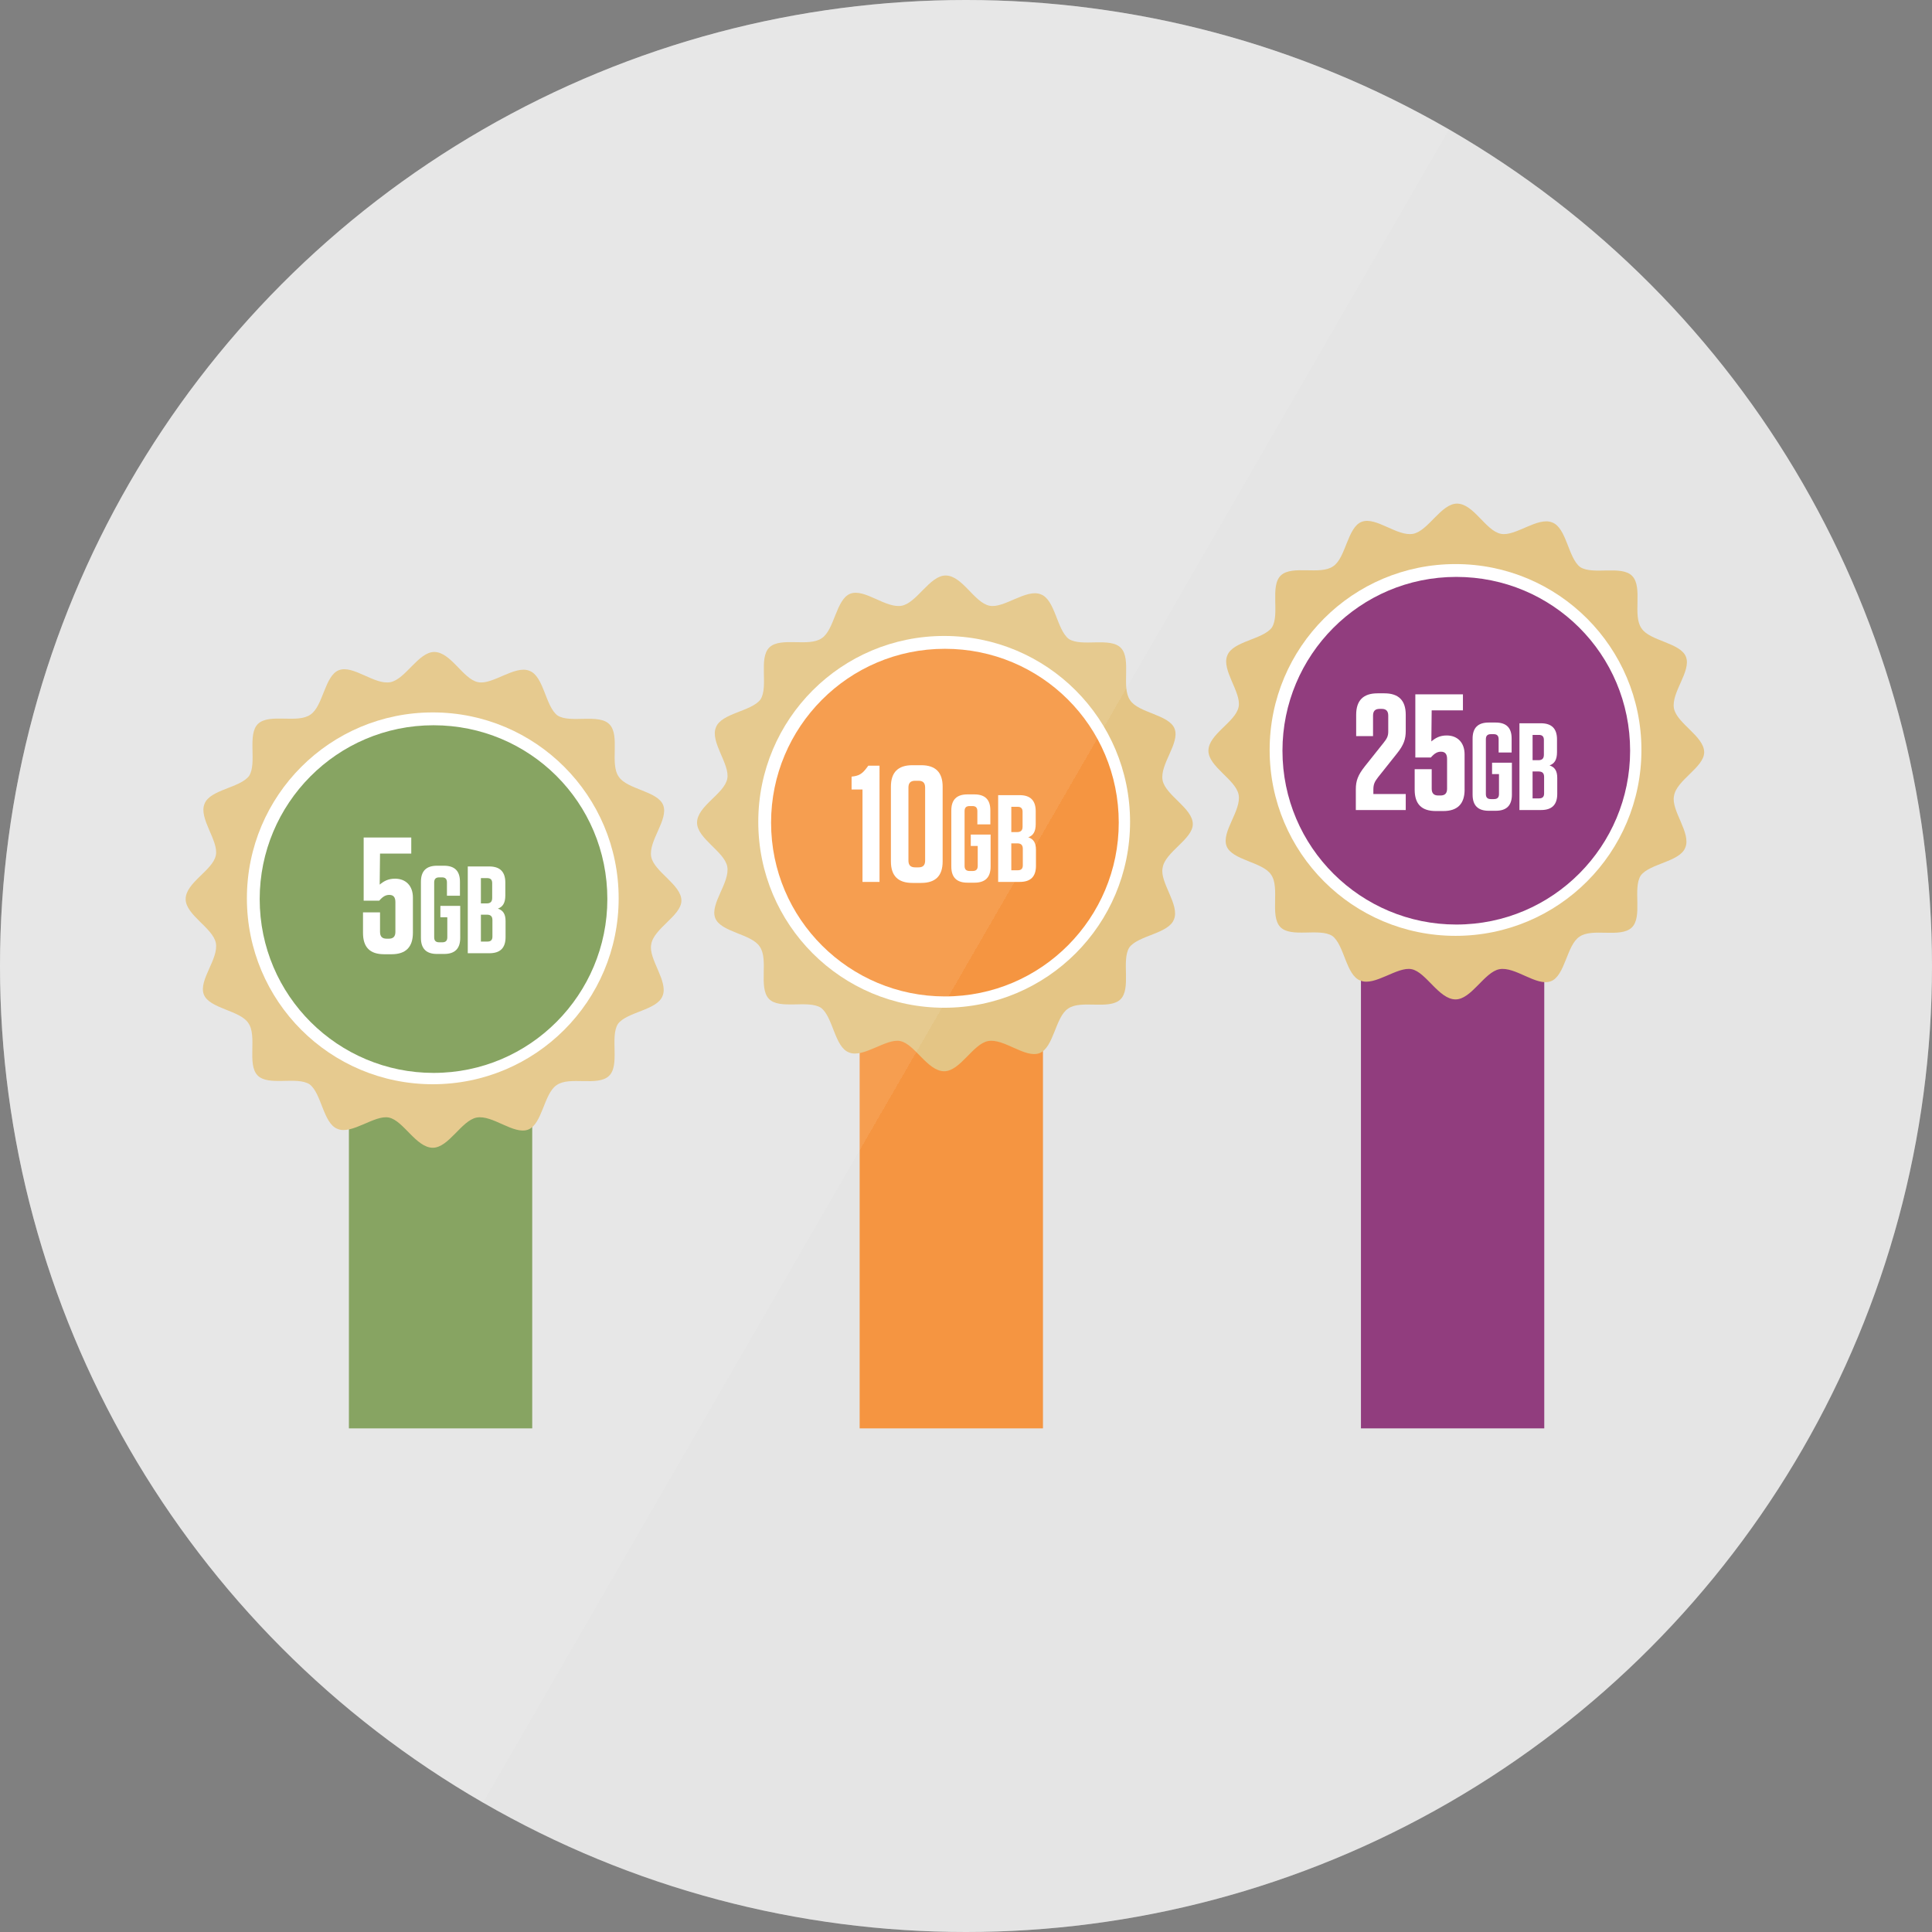
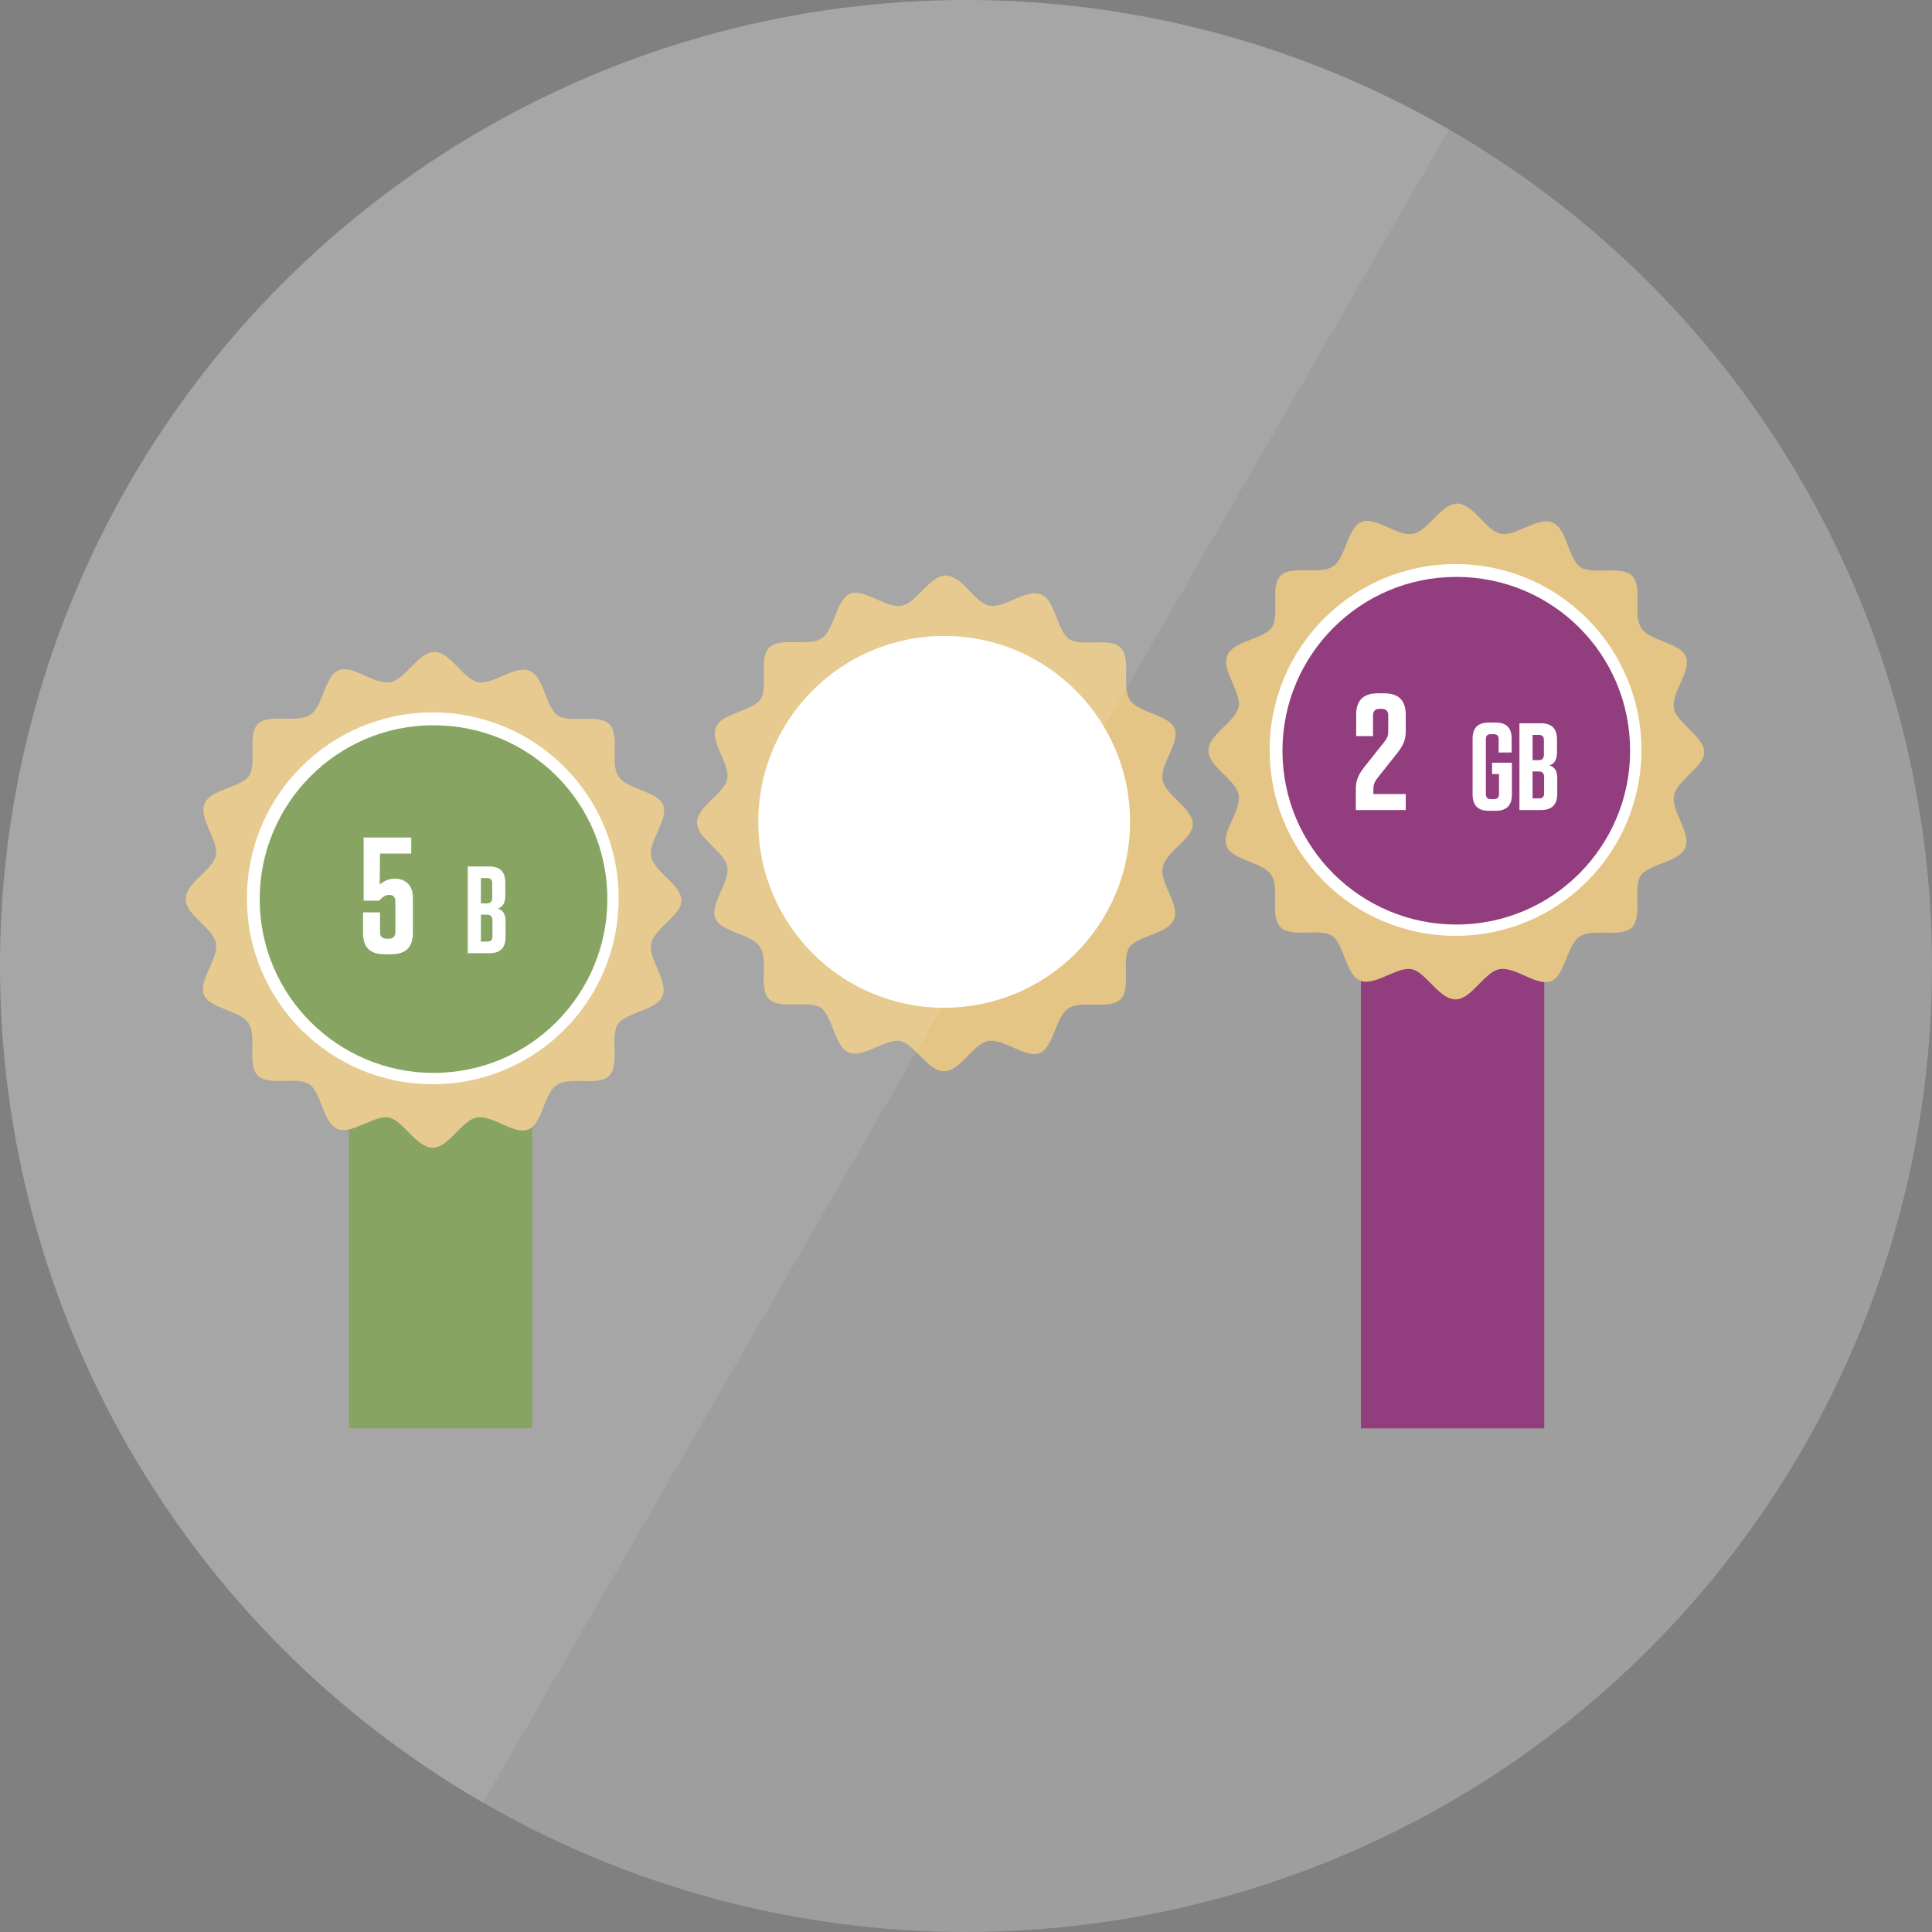
<svg xmlns="http://www.w3.org/2000/svg" id="Layer_1" x="0px" y="0px" width="240px" height="240px" viewBox="0 0 240 240" xml:space="preserve">
  <rect x="0" y="0" width="240" height="240" fill="#808080" stroke="none" />
  <g id="Layer_22_copy_7_36_">
-     <circle fill="#DDDDDD" cx="120" cy="120" r="120" />
-   </g>
+     </g>
  <g>
    <g>
      <rect x="169.062" y="112.153" fill="#6E0056" width="22.772" height="65.285" />
      <g>
        <g>
          <g id="Layer_9_copy_2_6_">
            <g>
              <path fill="#DBB35E" d="M211.699,93.446c0-1.973-3.377-3.567-3.754-5.438c-0.369-1.973,2.156-4.607,1.5-6.39        c-0.655-1.786-4.504-1.971-5.536-3.571c-1.132-1.599,0.19-5.07-1.132-6.477c-1.314-1.409-4.873-0.096-6.478-1.125        c-1.501-1.127-1.69-4.882-3.475-5.542c-1.784-0.752-4.601,1.786-6.384,1.408c-1.875-0.367-3.381-3.75-5.442-3.75        c-1.978,0-3.573,3.383-5.448,3.75c-1.969,0.375-4.6-2.159-6.383-1.494c-1.785,0.656-1.973,4.503-3.564,5.533        c-1.598,1.124-5.07-0.188-6.482,1.124c-1.41,1.322-0.096,4.883-1.126,6.483c-1.122,1.498-4.879,1.691-5.536,3.476        c-0.751,1.788,1.784,4.605,1.406,6.385c-0.375,1.88-3.75,3.385-3.75,5.442c0,1.974,3.375,3.575,3.75,5.447        c0.378,1.968-2.157,4.6-1.5,6.384c0.664,1.783,4.508,1.973,5.537,3.568c1.127,1.594-0.184,5.068,1.127,6.481        c1.314,1.412,4.882,0.094,6.482,1.128c1.498,1.13,1.692,4.88,3.477,5.541c1.783,0.754,4.602-1.789,6.381-1.41        c1.791,0.369,3.383,3.75,5.447,3.75c1.975,0,3.565-3.381,5.437-3.75c1.974-0.371,4.606,2.16,6.388,1.5        c1.791-0.655,1.973-4.505,3.571-5.54c1.595-1.125,5.07,0.193,6.479-1.125c1.41-1.322,0.096-4.874,1.132-6.479        c1.126-1.501,4.875-1.691,5.534-3.474c0.752-1.788-1.787-4.606-1.407-6.39C208.225,96.92,211.699,95.322,211.699,93.446z" />
              <path fill="#FFFFFF" d="M180.812,116.254c-12.768,0-23.092-10.321-23.092-23.088c0-12.764,10.324-23.095,23.092-23.095        s23.092,10.331,23.092,23.095C203.904,105.933,193.58,116.254,180.812,116.254z" />
              <path fill="#6E0056" d="M180.904,71.665c-12.014,0-21.592,9.763-21.592,21.59c0,12.022,9.76,21.594,21.592,21.594        c12.02,0,21.595-9.762,21.595-21.594C202.499,81.243,192.829,71.665,180.904,71.665z" />
            </g>
          </g>
        </g>
        <g>
          <path fill="#FFFFFF" d="M171.878,92.268c0.433-0.533,0.575-0.864,0.575-1.375v-1.994c0-0.575-0.268-0.84-0.801-0.84h-0.266      c-0.558,0-0.822,0.266-0.822,0.84v2.547h-2.096v-2.65c0-1.784,0.883-2.668,2.649-2.668h0.862c1.767,0,2.648,0.885,2.648,2.668      v1.993c0,1.007-0.229,1.746-1.109,2.834l-2.319,2.916c-0.452,0.575-0.595,0.902-0.595,1.582v0.513h4.023v1.99h-6.201V98.04      c0-1.047,0.266-1.767,1.129-2.855L171.878,92.268z" />
-           <path fill="#FFFFFF" d="M181.939,98.08c0,1.787-0.887,2.67-2.648,2.67h-0.928c-1.766,0-2.627-0.863-2.627-2.65v-2.546h2.115      v2.423c0,0.575,0.267,0.842,0.819,0.842h0.271c0.554,0,0.82-0.267,0.82-0.842V94.28c0-0.595-0.229-0.901-0.761-0.901      c-0.451,0-0.801,0.205-1.254,0.718h-1.929v-7.845h5.914v1.992h-3.883l-0.041,3.86c0.516-0.433,1.049-0.741,1.91-0.741      c1.334,0,2.219,0.884,2.219,2.343v4.374H181.939z" />
          <path fill="#FFFFFF" d="M185.35,96.16v-1.416h2.463v3.971c0,1.341-0.664,2.002-2.002,2.002h-0.877      c-1.34,0-2.002-0.662-2.002-2.002v-6.958c0-1.341,0.662-2.001,2.002-2.001h0.86c1.34,0,1.987,0.66,1.987,1.985v1.739h-1.615      v-1.648c0-0.431-0.2-0.631-0.617-0.631h-0.338c-0.434,0-0.631,0.2-0.631,0.631v6.806c0,0.43,0.197,0.63,0.631,0.63h0.368      c0.433,0,0.631-0.2,0.631-0.63V96.16H185.35z" />
          <path fill="#FFFFFF" d="M193.447,96.637v1.987c0,1.338-0.663,2-2.002,2h-2.694V89.848h2.664c1.339,0,2.002,0.663,2.002,2v1.586      c0,0.956-0.323,1.431-0.925,1.648C193.141,95.299,193.447,95.76,193.447,96.637z M191.168,91.293h-0.785v3.142h0.727      c0.461,0,0.677-0.217,0.677-0.678v-1.849C191.785,91.495,191.584,91.293,191.168,91.293z M190.383,99.178h0.814      c0.419,0,0.617-0.2,0.617-0.615v-2.049c0-0.461-0.215-0.678-0.678-0.678h-0.755L190.383,99.178L190.383,99.178z" />
        </g>
      </g>
    </g>
    <g>
      <rect x="43.342" y="130.766" fill="#537C1E" width="22.773" height="46.672" />
      <g>
        <g>
          <g id="Layer_9_copy_2_2_">
            <g>
              <path fill="#DBB35E" d="M84.648,111.876c0-1.972-3.378-3.567-3.752-5.438c-0.371-1.972,2.157-4.607,1.498-6.392        c-0.655-1.783-4.502-1.967-5.535-3.567c-1.129-1.6,0.19-5.071-1.129-6.48c-1.317-1.408-4.877-0.094-6.479-1.124        c-1.503-1.127-1.692-4.883-3.476-5.542c-1.786-0.753-4.601,1.786-6.386,1.407c-1.874-0.367-3.378-3.75-5.443-3.75        c-1.974,0-3.57,3.383-5.446,3.75c-1.972,0.376-4.601-2.158-6.384-1.496c-1.786,0.659-1.971,4.506-3.566,5.536        c-1.596,1.123-5.07-0.191-6.481,1.123c-1.41,1.322-0.098,4.88-1.127,6.483c-1.122,1.499-4.88,1.694-5.537,3.475        c-0.75,1.789,1.783,4.605,1.407,6.386c-0.376,1.882-3.75,3.386-3.75,5.443c0,1.973,3.375,3.574,3.75,5.445        c0.376,1.97-2.157,4.602-1.5,6.385c0.667,1.781,4.508,1.976,5.537,3.568c1.128,1.596-0.184,5.066,1.128,6.48        c1.314,1.412,4.88,0.095,6.482,1.129c1.499,1.128,1.692,4.88,3.475,5.539c1.785,0.755,4.603-1.786,6.382-1.408        c1.791,0.369,3.381,3.748,5.448,3.748c1.972,0,3.567-3.379,5.437-3.748c1.973-0.371,4.605,2.158,6.388,1.502        c1.79-0.66,1.971-4.507,3.571-5.541c1.595-1.126,5.071,0.191,6.48-1.126c1.411-1.321,0.094-4.875,1.129-6.479        c1.127-1.498,4.876-1.689,5.537-3.474c0.751-1.789-1.789-4.606-1.409-6.39C81.174,115.35,84.648,113.75,84.648,111.876z" />
              <path fill="#FFFFFF" d="M53.763,134.688c-12.77,0-23.093-10.323-23.093-23.094c0-12.764,10.324-23.095,23.093-23.095        c12.767,0,23.089,10.331,23.089,23.095C76.853,124.363,66.53,134.688,53.763,134.688z" />
              <path fill="#537C1E" d="M53.854,90.094c-12.015,0-21.594,9.763-21.594,21.593c0,12.021,9.762,21.593,21.594,21.593        c12.017,0,21.593-9.761,21.593-21.593C75.448,99.67,65.778,90.094,53.854,90.094z" />
            </g>
          </g>
          <g>
            <path fill="#FFFFFF" d="M51.293,115.865c0,1.787-0.882,2.674-2.648,2.674h-0.924c-1.765,0-2.627-0.865-2.627-2.651v-2.548       h2.115v2.422c0,0.578,0.266,0.846,0.82,0.846h0.267c0.554,0,0.821-0.268,0.821-0.846v-3.693c0-0.596-0.226-0.902-0.759-0.902       c-0.452,0-0.8,0.203-1.252,0.719h-1.93v-7.845h5.913v1.991h-3.88l-0.042,3.859c0.514-0.43,1.047-0.738,1.909-0.738       c1.335,0,2.217,0.883,2.217,2.338V115.865z" />
-             <path fill="#FFFFFF" d="M54.706,113.947v-1.414h2.464v3.971c0,1.34-0.663,2-2.003,2H54.29c-1.339,0-2.001-0.66-2.001-2v-6.961       c0-1.339,0.662-2,2.001-2h0.862c1.339,0,1.985,0.661,1.985,1.986v1.742h-1.616v-1.649c0-0.433-0.2-0.632-0.616-0.632h-0.338       c-0.432,0-0.631,0.199-0.631,0.632v6.806c0,0.43,0.199,0.629,0.631,0.629h0.369c0.431,0,0.631-0.199,0.631-0.629v-2.479       L54.706,113.947L54.706,113.947z" />
            <path fill="#FFFFFF" d="M62.804,114.426v1.986c0,1.338-0.662,2.001-2.001,2.001h-2.694v-10.779h2.663       c1.339,0,2.002,0.665,2.002,2.004v1.586c0,0.955-0.324,1.431-0.924,1.647C62.496,113.088,62.804,113.548,62.804,114.426z        M60.525,109.083h-0.786v3.142h0.724c0.463,0,0.678-0.217,0.678-0.678v-1.849C61.141,109.283,60.94,109.083,60.525,109.083z        M59.739,116.965h0.816c0.416,0,0.616-0.199,0.616-0.616v-2.048c0-0.461-0.216-0.676-0.677-0.676h-0.755V116.965z" />
          </g>
        </g>
      </g>
    </g>
    <g>
-       <rect x="106.789" y="121.266" fill="#F27405" width="22.771" height="56.172" />
      <g>
        <g>
          <g id="Layer_9_copy_2_1_">
            <g>
              <path fill="#DBB35E" d="M148.174,102.375c0-1.971-3.377-3.567-3.752-5.438c-0.374-1.974,2.155-4.605,1.498-6.39        c-0.654-1.783-4.503-1.969-5.535-3.567c-1.13-1.6,0.189-5.071-1.13-6.479c-1.317-1.409-4.881-0.094-6.479-1.125        c-1.5-1.129-1.691-4.883-3.475-5.541c-1.785-0.752-4.601,1.784-6.385,1.408c-1.874-0.371-3.38-3.753-5.444-3.753        c-1.974,0-3.569,3.382-5.446,3.753c-1.972,0.375-4.601-2.159-6.383-1.498c-1.787,0.658-1.972,4.505-3.567,5.537        c-1.596,1.124-5.07-0.19-6.482,1.124c-1.41,1.32-0.096,4.88-1.125,6.485c-1.122,1.496-4.879,1.69-5.537,3.473        c-0.751,1.789,1.783,4.604,1.407,6.386c-0.376,1.88-3.75,3.384-3.75,5.442c0,1.972,3.374,3.571,3.75,5.443        c0.376,1.975-2.158,4.603-1.5,6.389c0.665,1.782,4.508,1.97,5.536,3.566c1.13,1.594-0.183,5.066,1.13,6.48        c1.313,1.406,4.881,0.095,6.482,1.125c1.499,1.132,1.692,4.883,3.474,5.541c1.785,0.755,4.603-1.784,6.383-1.409        c1.79,0.372,3.38,3.748,5.447,3.748c1.973,0,3.566-3.376,5.438-3.748c1.975-0.37,4.604,2.161,6.387,1.505        c1.789-0.66,1.975-4.507,3.57-5.541c1.596-1.126,5.071,0.188,6.48-1.126c1.406-1.321,0.096-4.879,1.131-6.482        c1.127-1.498,4.875-1.694,5.536-3.475c0.752-1.784-1.788-4.602-1.41-6.387C144.699,105.849,148.174,104.255,148.174,102.375z" />
              <path fill="#FFFFFF" d="M117.288,125.186c-12.768,0-23.092-10.321-23.092-23.091c0-12.763,10.324-23.094,23.092-23.094        c12.767,0,23.093,10.331,23.093,23.094C140.381,114.863,130.055,125.186,117.288,125.186z" />
-               <path fill="#F27405" d="M117.38,80.596c-12.015,0-21.594,9.762-21.594,21.592c0,12.018,9.761,21.591,21.594,21.591        c12.019,0,21.595-9.761,21.595-21.591C138.975,90.171,129.305,80.596,117.38,80.596z" />
            </g>
          </g>
          <g>
            <path fill="#FFFFFF" d="M109.257,109.554h-2.115V98.076h-1.355v-1.602c0.903-0.083,1.314-0.349,1.828-1.026l0.246-0.328h1.396       V109.554z" />
            <path fill="#FFFFFF" d="M114.43,109.68h-1.089c-1.786,0-2.669-0.884-2.669-2.67v-9.283c0-1.784,0.883-2.67,2.669-2.67h1.089       c1.787,0,2.669,0.887,2.669,2.67v9.283C117.099,108.796,116.217,109.68,114.43,109.68z M114.102,96.989h-0.411       c-0.575,0-0.841,0.266-0.841,0.842v9.075c0,0.577,0.267,0.842,0.841,0.842h0.411c0.555,0,0.821-0.265,0.821-0.842v-9.075       C114.923,97.254,114.656,96.989,114.102,96.989z" />
            <path fill="#FFFFFF" d="M120.593,105.09v-1.417h2.464v3.971c0,1.34-0.662,2.005-2.002,2.005h-0.877       c-1.339,0-2.002-0.665-2.002-2.005v-6.96c0-1.338,0.663-2.001,2.002-2.001h0.863c1.341,0,1.985,0.663,1.985,1.985v1.742h-1.614       v-1.648c0-0.433-0.202-0.63-0.617-0.63h-0.339c-0.432,0-0.632,0.197-0.632,0.63v6.805c0,0.43,0.201,0.632,0.632,0.632h0.37       c0.431,0,0.631-0.202,0.631-0.632v-2.478L120.593,105.09L120.593,105.09z" />
            <path fill="#FFFFFF" d="M128.691,105.567v1.986c0,1.34-0.664,2-2.004,2h-2.692V98.776h2.663c1.339,0,2.003,0.664,2.003,2.002       v1.586c0,0.955-0.324,1.432-0.925,1.648C128.383,104.229,128.691,104.69,128.691,105.567z M126.411,100.223h-0.783v3.142h0.724       c0.461,0,0.676-0.215,0.676-0.676v-1.849C127.027,100.425,126.828,100.223,126.411,100.223z M125.628,108.107h0.813       c0.416,0,0.617-0.2,0.617-0.616v-2.047c0-0.461-0.217-0.678-0.68-0.678h-0.752L125.628,108.107L125.628,108.107z" />
          </g>
        </g>
      </g>
    </g>
  </g>
  <g id="Layer_2_copy_7_37_">
    <linearGradient id="SVGID_1_" gradientUnits="userSpaceOnUse" x1="15.694" y1="1263.967" x2="223.576" y2="1383.987" gradientTransform="matrix(1 0 0 1 0.365 -1203.977)">
      <stop offset="0.5" style="stop-color:#FFFFFF" />
      <stop offset="0.5" style="stop-color:#FFFFFF;stop-opacity:0.8" />
    </linearGradient>
    <circle opacity="0.3" fill="url(#SVGID_1_)" cx="120" cy="120" r="120" />
  </g>
</svg>